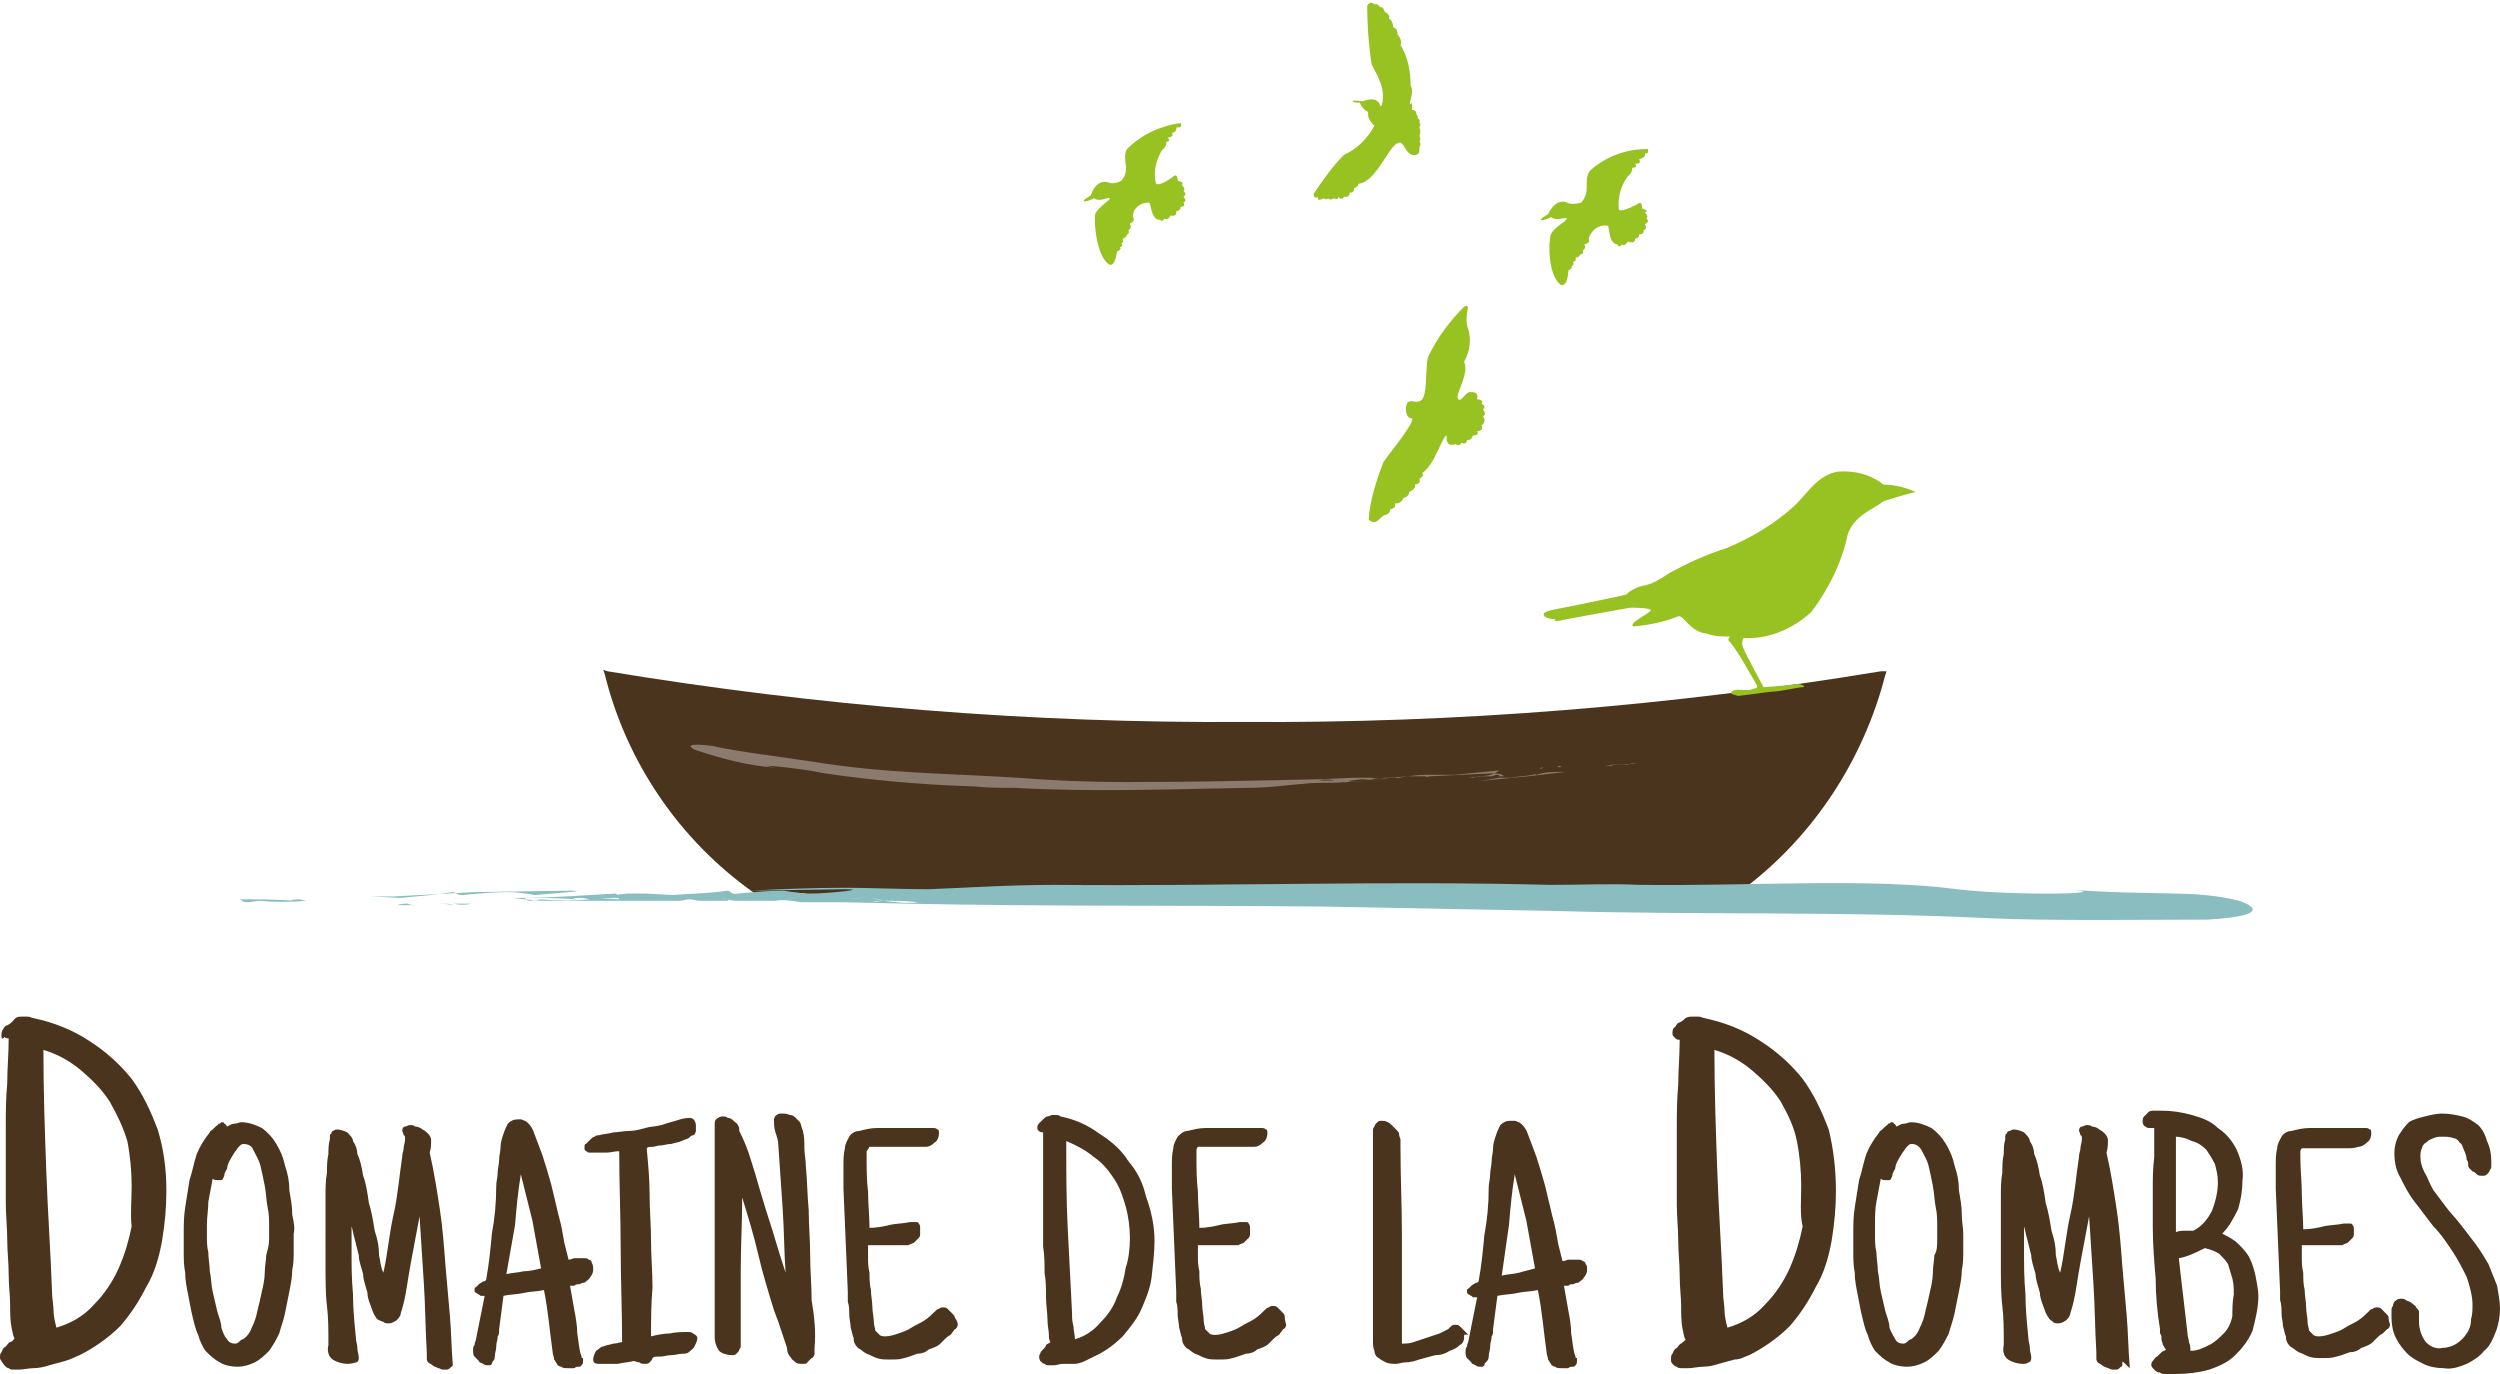
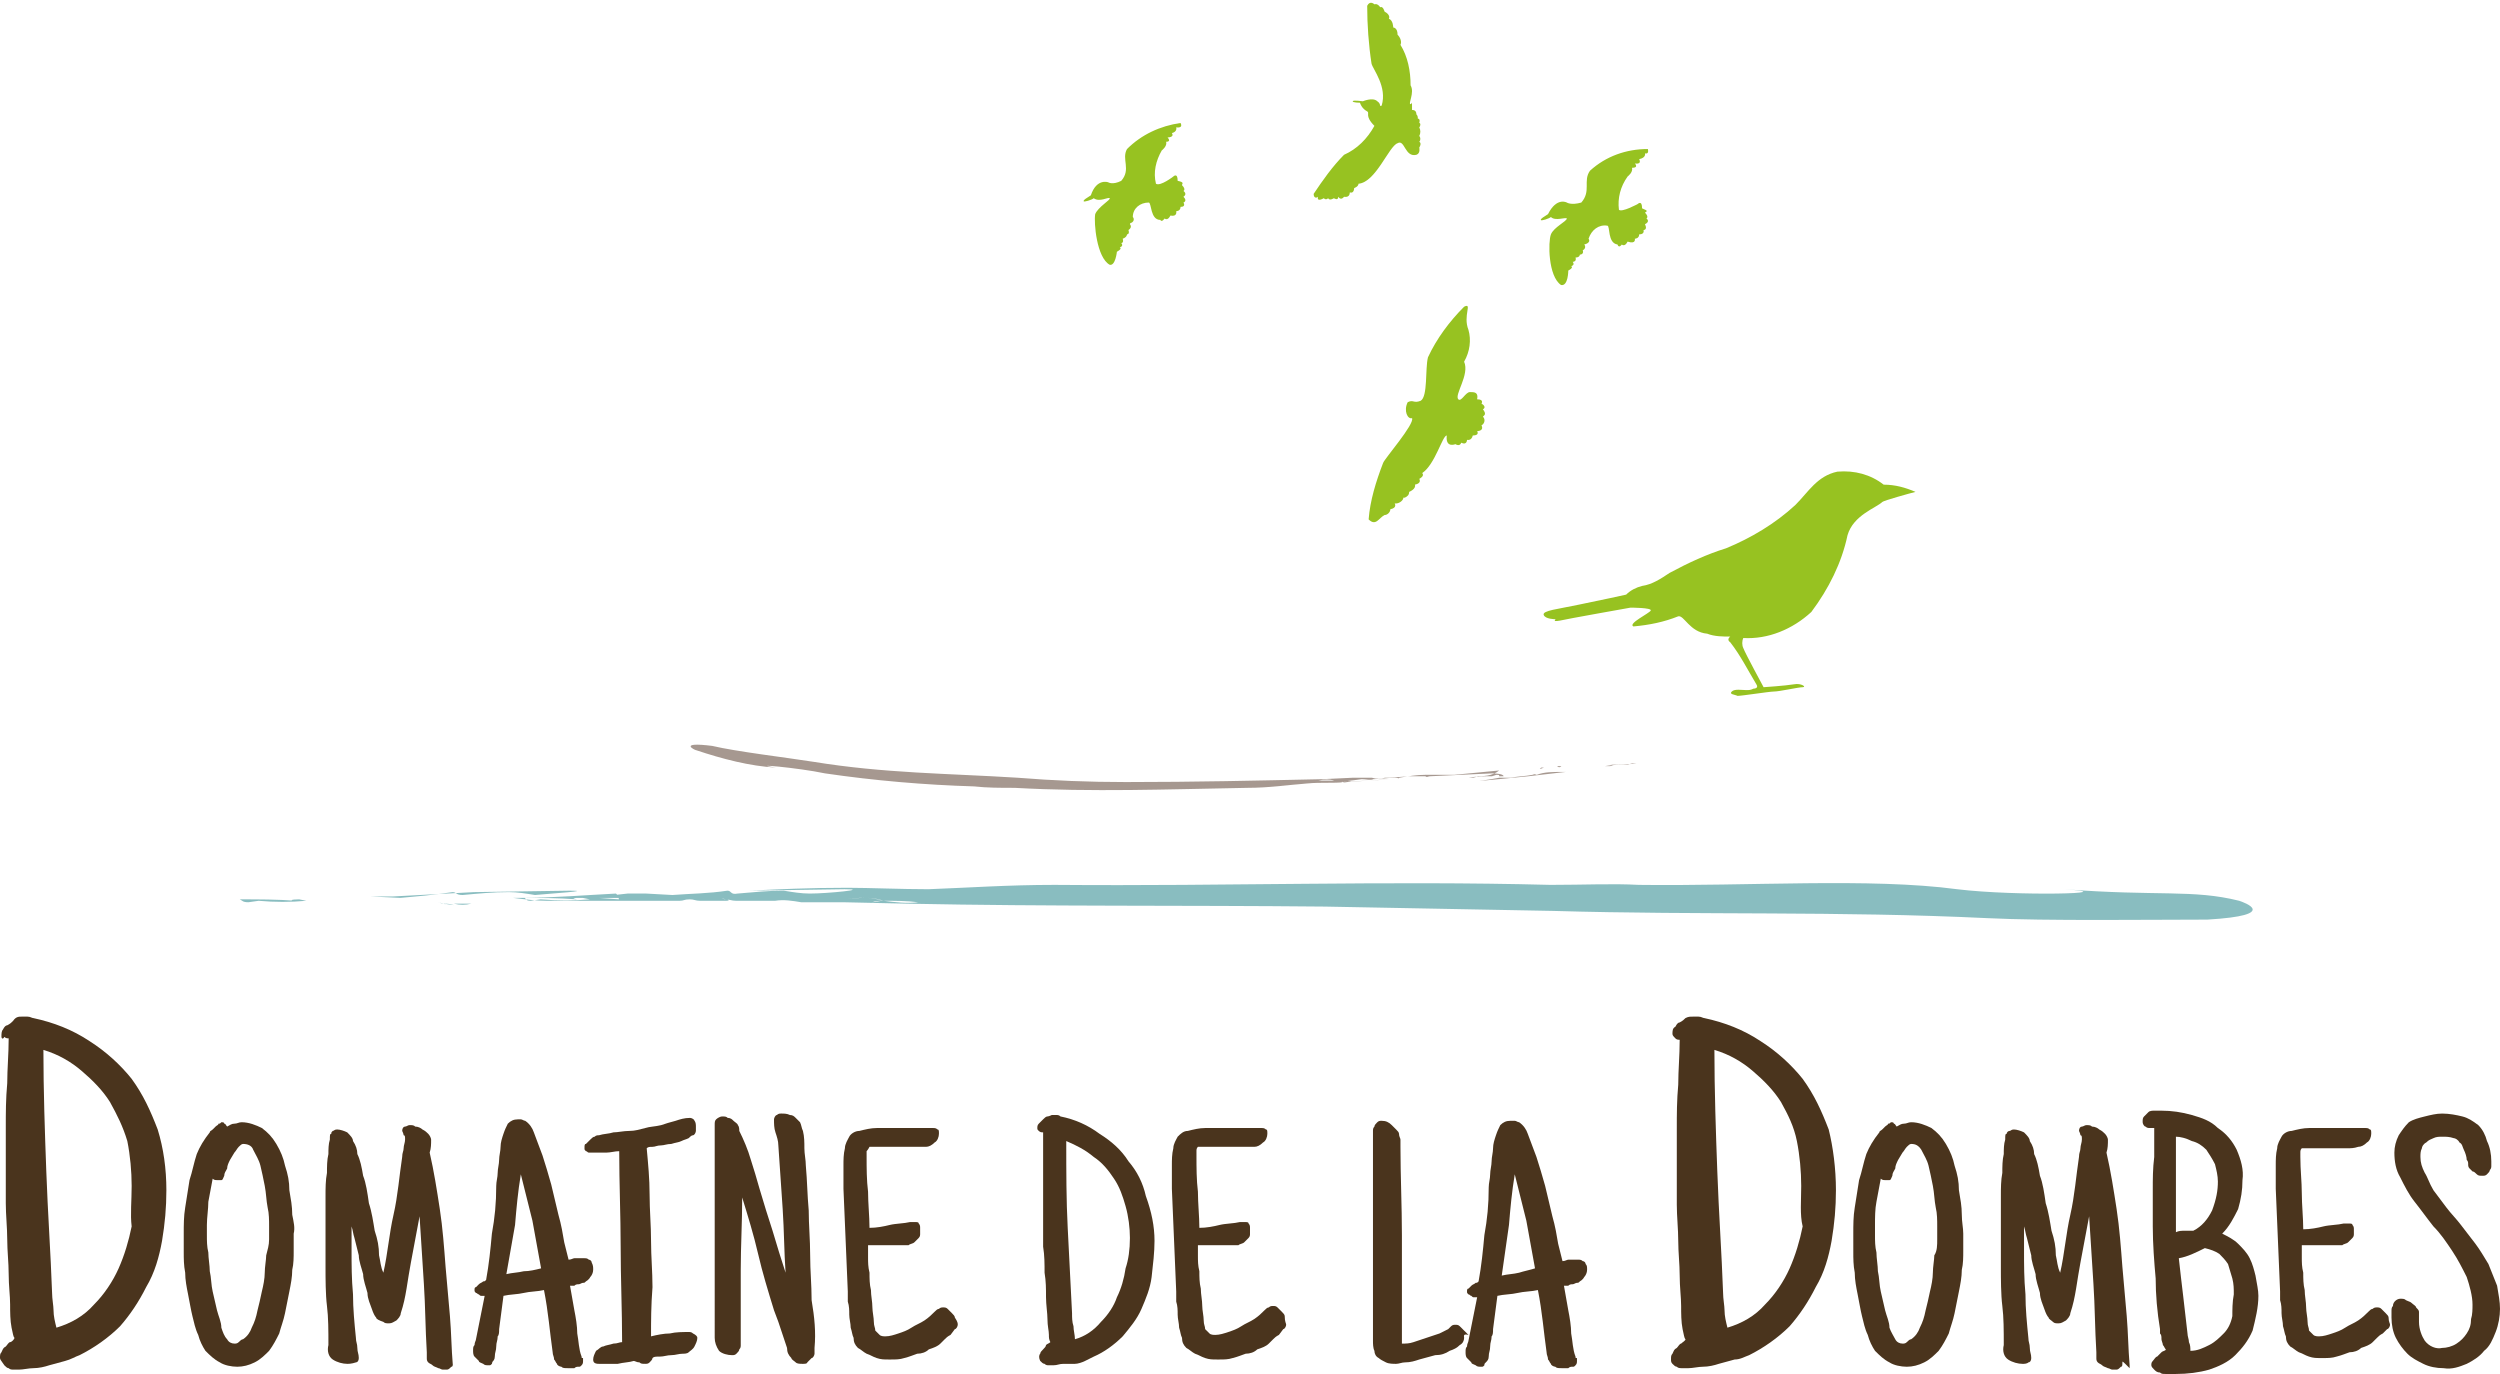
<svg xmlns="http://www.w3.org/2000/svg" version="1.1" id="Calque_1" x="0px" y="0px" width="172.8px" height="95px" viewBox="0 0 172.8 95" style="enable-background:new 0 0 172.8 95;" xml:space="preserve">
  <style type="text/css">
	.st0{fill:#4A341D;}
	.st1{fill:#89BDC0;}
	.st2{fill:#97C221;}
	.st3{opacity:0.85;}
	.st4{fill:#97867C;}
</style>
  <g id="logo-ddld_1_">
    <g id="Groupe_1_2_" transform="translate(0 40.269)">
      <path id="Tracé_1_2_" class="st0" d="M11.5,42c0,1.2-0.1,2.3-0.3,3.5c-0.2,1.1-0.5,2.2-1.1,3.2c-0.5,1-1.1,1.9-1.8,2.7    c-0.8,0.8-1.8,1.5-2.8,2c-0.3,0.1-0.6,0.3-1,0.4l-1.1,0.3c-0.3,0.1-0.7,0.2-1.1,0.2c-0.3,0-0.7,0.1-1,0.1H1c-0.2,0-0.3,0-0.4-0.1    c-0.1,0-0.2-0.1-0.3-0.2C0.1,53.8,0,53.7,0,53.6c0-0.2,0-0.3,0.1-0.4c0.1-0.2,0.1-0.3,0.3-0.4c0.1-0.1,0.2-0.3,0.3-0.3    s0.3-0.2,0.3-0.3c-0.1-0.1-0.1-0.3-0.2-0.7c-0.1-0.5-0.1-1.1-0.1-1.6c0-0.6-0.1-1.3-0.1-2.1c0-0.8-0.1-1.6-0.1-2.4    c0-0.8-0.1-1.7-0.1-2.5v-5.2c0-1.1,0-2,0.1-3.1c0-1,0.1-2,0.1-3.1c-0.1,0-0.2,0-0.3-0.1c-0.1,0.2-0.2,0.1-0.2,0    c0-0.2,0-0.4,0.1-0.5c0.1-0.2,0.2-0.3,0.3-0.3c0.2-0.1,0.3-0.2,0.4-0.3C1.1,30,1.3,30,1.5,30h0.4c0.2,0,0.3,0.1,0.4,0.1    c1.4,0.3,2.7,0.8,3.9,1.6c1.1,0.7,2.1,1.6,2.9,2.6c0.8,1.1,1.3,2.2,1.8,3.5C11.3,39.1,11.5,40.5,11.5,42z M9.1,41.7    c0-1-0.1-2.1-0.3-3.1c-0.3-1-0.7-1.8-1.2-2.7c-0.5-0.8-1.2-1.5-1.9-2.1c-0.8-0.7-1.7-1.2-2.7-1.5l0,0c0,2.8,0.1,5.7,0.2,8.4    c0.1,2.8,0.3,5.6,0.4,8.4c0,0.4,0.1,0.9,0.1,1.2c0,0.4,0.1,0.8,0.2,1.2c1-0.3,1.9-0.8,2.6-1.6c0.7-0.7,1.3-1.6,1.7-2.5    c0.4-0.9,0.7-1.9,0.9-2.9C9,43.7,9.1,42.7,9.1,41.7z" />
      <path id="Tracé_2_2_" class="st0" d="M20.3,45v1.2c0,0.4,0,0.9-0.1,1.3c0,0.5-0.1,1-0.2,1.5c-0.1,0.5-0.2,1-0.3,1.5    c-0.1,0.5-0.3,1-0.4,1.4c-0.2,0.4-0.4,0.8-0.7,1.2c-0.3,0.3-0.6,0.6-1,0.8c-0.4,0.2-0.8,0.3-1.2,0.3c-0.4,0-0.9-0.1-1.2-0.3    c-0.4-0.2-0.7-0.5-1-0.8c-0.2-0.3-0.4-0.7-0.5-1.1c-0.2-0.4-0.3-0.9-0.4-1.3c-0.1-0.4-0.2-1-0.3-1.5c-0.1-0.5-0.2-1-0.2-1.5    c-0.1-0.5-0.1-1-0.1-1.4V45c0-0.6,0-1.2,0.1-1.8l0.3-1.9c0.2-0.6,0.3-1.2,0.5-1.8c0.2-0.5,0.5-1,0.9-1.5c0-0.1,0.1-0.1,0.2-0.2    l0.2-0.2c0.1-0.1,0.2-0.1,0.2-0.2c0.1,0,0.1,0,0.2-0.1c0.1,0,0.2,0,0.2,0.1c0.1,0,0.1,0.1,0.2,0.2c0.2-0.1,0.3-0.2,0.5-0.2    c0.2,0,0.3-0.1,0.5-0.1c0.5,0,1,0.2,1.4,0.4c0.4,0.3,0.7,0.6,1,1.1c0.3,0.5,0.5,1,0.6,1.5c0.2,0.6,0.3,1.1,0.3,1.7    c0.1,0.6,0.2,1.1,0.2,1.7C20.3,44.2,20.4,44.6,20.3,45z M18.6,45.4v-0.9c0-0.4,0-0.9-0.1-1.3c-0.1-0.5-0.1-1-0.2-1.5    c-0.1-0.5-0.2-1-0.3-1.4c-0.1-0.4-0.3-0.7-0.5-1.1c-0.1-0.3-0.4-0.4-0.7-0.4c-0.1,0-0.2,0.1-0.3,0.2c-0.1,0.1-0.2,0.3-0.3,0.4    l-0.3,0.5c-0.1,0.2-0.2,0.4-0.2,0.6c-0.1,0.2-0.2,0.3-0.2,0.5c-0.1,0.2-0.1,0.3-0.2,0.3h-0.3c-0.1,0-0.2,0-0.3-0.1    c-0.1,0.5-0.2,1.1-0.3,1.6c0,0.5-0.1,1.1-0.1,1.6v0.7c0,0.4,0,0.8,0.1,1.2c0,0.4,0.1,0.9,0.1,1.3c0.1,0.4,0.1,1,0.2,1.4l0.3,1.3    c0.1,0.4,0.3,0.8,0.3,1.2c0.1,0.3,0.2,0.6,0.4,0.8c0.1,0.2,0.3,0.3,0.5,0.3c0.1,0,0.2,0,0.3-0.1c0.1-0.1,0.2-0.2,0.3-0.2    c0.3-0.2,0.5-0.5,0.6-0.8c0.2-0.4,0.3-0.7,0.4-1.2c0.1-0.4,0.2-0.8,0.3-1.3c0.1-0.4,0.2-0.9,0.2-1.3c0-0.4,0.1-0.9,0.1-1.2    C18.5,46.1,18.6,45.8,18.6,45.4z" />
      <path id="Tracé_3_2_" class="st0" d="M31.3,53.9c0,0.2,0,0.3-0.1,0.3c-0.1,0.1-0.2,0.2-0.3,0.2h-0.3c-0.1,0-0.2-0.1-0.3-0.1    c-0.2-0.1-0.3-0.1-0.4-0.2c-0.1-0.1-0.2-0.1-0.3-0.2c-0.1-0.1-0.1-0.2-0.1-0.3v-0.4c-0.1-1.6-0.1-3.2-0.2-4.7    c-0.1-1.6-0.2-3.1-0.3-4.7c-0.1,0.5-0.2,1.1-0.3,1.6c-0.1,0.5-0.2,1.1-0.3,1.6c-0.1,0.5-0.2,1.2-0.3,1.8c-0.1,0.6-0.2,1.1-0.4,1.7    c0,0.2-0.2,0.4-0.3,0.5c-0.2,0.1-0.3,0.2-0.5,0.2c-0.2,0-0.3,0-0.4-0.1C26.2,51,26,50.9,26,50.8c-0.1-0.1-0.2-0.3-0.3-0.6    c-0.1-0.3-0.3-0.7-0.3-1.1c-0.1-0.4-0.3-0.9-0.3-1.3c-0.1-0.4-0.3-0.9-0.3-1.3c-0.1-0.4-0.2-0.8-0.3-1.2c-0.1-0.3-0.1-0.5-0.2-0.8    v1.6c0,1.1,0,2,0.1,3.1c0,1,0.1,2,0.2,3c0,0.3,0.1,0.4,0.1,0.7c0,0.3,0.1,0.4,0.1,0.7c0,0.2-0.1,0.3-0.2,0.3    C24.3,54,24.1,54,24,54c-0.3,0-0.7-0.1-1-0.3c-0.3-0.2-0.4-0.6-0.3-1c0-1,0-1.9-0.1-2.7s-0.1-1.9-0.1-2.7v-4.9    c0-0.5,0-1.1,0.1-1.6c0-0.4,0-0.9,0.1-1.3c0-0.3,0-0.7,0.1-1c0-0.3,0-0.4,0.1-0.4c0-0.1,0-0.1,0.1-0.2c0.1,0,0.1-0.1,0.3-0.1    c0.2,0,0.5,0.1,0.7,0.2c0.2,0.2,0.4,0.4,0.4,0.6c0.2,0.3,0.3,0.6,0.3,0.9c0.2,0.4,0.3,0.9,0.4,1.5c0.2,0.5,0.3,1.2,0.4,1.9    c0.2,0.6,0.3,1.3,0.4,1.9c0.2,0.6,0.3,1.1,0.3,1.7c0.1,0.4,0.1,0.8,0.3,1.2c0.3-1.3,0.4-2.7,0.7-4s0.4-2.7,0.6-4    c0-0.3,0.1-0.4,0.1-0.6c0-0.2,0.1-0.4,0.1-0.6c0-0.2,0-0.3-0.1-0.3c0-0.1-0.1-0.3-0.1-0.3c0-0.2,0.1-0.3,0.2-0.3s0.2-0.1,0.3-0.1    c0.2,0,0.3,0,0.4,0.1c0.2,0,0.4,0.1,0.5,0.2c0.2,0.1,0.3,0.2,0.4,0.3c0.1,0.1,0.2,0.3,0.2,0.4c0,0.3,0,0.6-0.1,0.9    c0.3,1.3,0.5,2.6,0.7,3.9c0.2,1.3,0.3,2.7,0.4,4c0.1,1.2,0.2,2.3,0.3,3.4c0.1,1.2,0.1,2.2,0.2,3.4v0.2    C31.3,53.8,31.3,53.8,31.3,53.9z" />
      <path id="Tracé_4_2_" class="st0" d="M41,47.5c0,0.2-0.1,0.4-0.2,0.5c-0.1,0.2-0.3,0.3-0.3,0.3c-0.1,0.1-0.1,0.1-0.2,0.1    c-0.1,0-0.2,0.1-0.3,0.1c-0.1,0-0.2,0-0.3,0.1h-0.3l0.3,1.7c0.1,0.5,0.2,1.1,0.2,1.6c0.1,0.5,0.1,1.1,0.3,1.6c0,0.1,0,0.1,0.1,0.1    v0.2c0,0.1,0,0.2-0.1,0.3c-0.1,0.1-0.1,0.1-0.2,0.1c-0.1,0-0.2,0-0.3,0.1h-0.4c-0.3,0-0.4,0-0.5-0.1c-0.1,0-0.3-0.1-0.3-0.2    c-0.1-0.1-0.1-0.2-0.2-0.3c0-0.2-0.1-0.3-0.1-0.5c-0.2-1.4-0.3-2.8-0.6-4.3c-0.4,0.1-1,0.1-1.4,0.2c-0.4,0.1-1,0.1-1.4,0.2    l-0.3,2.3c0,0.2,0,0.4-0.1,0.5c0,0.3-0.1,0.4-0.1,0.7c0,0.3-0.1,0.4-0.1,0.7c0,0.2-0.1,0.3-0.2,0.4C34.1,53.9,34,53.9,34,54    c-0.1,0.1-0.1,0.1-0.2,0.1c-0.2,0-0.3,0-0.4-0.1c-0.2-0.1-0.3-0.1-0.3-0.2c-0.1-0.1-0.2-0.2-0.3-0.3c-0.1-0.1-0.1-0.3-0.1-0.4    c0-0.2,0-0.3,0.1-0.4c0-0.2,0.1-0.3,0.1-0.4c0.1-0.5,0.2-1,0.3-1.5s0.2-1,0.3-1.5h-0.2c-0.1,0-0.1,0-0.2-0.1    c-0.1,0-0.1-0.1-0.2-0.1c-0.1-0.1-0.1-0.1-0.1-0.2s0-0.2,0.1-0.2l0.2-0.2c0.1-0.1,0.2-0.1,0.3-0.2c0.1,0,0.1,0,0.2-0.1    c0.2-1.1,0.3-2.1,0.4-3.2c0.2-1.1,0.3-2.1,0.3-3.3c0-0.3,0.1-0.6,0.1-0.9s0.1-0.6,0.1-0.9s0.1-0.6,0.1-0.9c0-0.3,0.1-0.6,0.2-0.9    c0.1-0.3,0.2-0.5,0.3-0.7c0.2-0.2,0.4-0.3,0.7-0.3H36c0.1,0,0.2,0.1,0.3,0.1c0.3,0.2,0.5,0.5,0.6,0.8c0.2,0.5,0.4,1.1,0.6,1.6    c0.2,0.6,0.4,1.3,0.6,2l0.5,2.1c0.2,0.7,0.3,1.3,0.4,1.9c0.1,0.4,0.2,0.8,0.3,1.2c0.2,0,0.3-0.1,0.4-0.1h0.7c0.1,0,0.2,0,0.3,0.1    c0.1,0,0.2,0.1,0.2,0.2C41,47.2,41,47.3,41,47.5z M37.4,47.4c-0.2-1.1-0.4-2.2-0.6-3.3L36,40.9c-0.2,1.2-0.3,2.3-0.4,3.5L35,47.8    c0.4-0.1,0.8-0.1,1.2-0.2C36.6,47.6,37,47.5,37.4,47.4z" />
      <path id="Tracé_5_2_" class="st0" d="M48.2,52.2c0,0.2-0.1,0.4-0.2,0.6c-0.1,0.2-0.3,0.3-0.4,0.4c-0.1,0.1-0.3,0.1-0.4,0.1    c-0.3,0-0.5,0.1-0.8,0.1c-0.3,0-0.5,0.1-0.8,0.1c-0.3,0-0.4,0-0.5,0.1c0,0.1-0.1,0.2-0.2,0.3c-0.1,0.1-0.2,0.1-0.3,0.1    c-0.2,0-0.3,0-0.4-0.1c-0.2,0-0.3-0.1-0.4-0.1c-0.3,0.1-0.7,0.1-1.1,0.2C42.1,54,41.8,54,41.4,54c-0.3,0-0.4-0.1-0.4-0.3    c0-0.2,0.1-0.4,0.2-0.6c0.2-0.1,0.3-0.3,0.5-0.3c0.2-0.1,0.4-0.1,0.7-0.2c0.3,0,0.4-0.1,0.6-0.1c0-2.2-0.1-4.4-0.1-6.6    c0-2.1-0.1-4.4-0.1-6.6c-0.3,0-0.6,0.1-0.9,0.1h-1.2c-0.1,0-0.1-0.1-0.2-0.1c-0.1-0.1-0.1-0.1-0.1-0.2c0-0.2,0-0.3,0.1-0.3    l0.3-0.3c0.1-0.1,0.2-0.2,0.3-0.2c0.1-0.1,0.2-0.1,0.3-0.1c0.3-0.1,0.7-0.1,1-0.2c0.3,0,0.7-0.1,1.1-0.1c0.4,0,0.7-0.1,1.1-0.2    c0.3-0.1,0.7-0.1,1.1-0.2c0.3-0.1,0.6-0.2,1-0.3c0.3-0.1,0.6-0.2,1-0.2c0.1,0,0.3,0.1,0.3,0.2c0.1,0.1,0.1,0.3,0.1,0.4v0.3    c0,0.1-0.1,0.3-0.2,0.3s-0.2,0.1-0.3,0.2c-0.2,0.1-0.3,0.1-0.5,0.2s-0.4,0.1-0.7,0.2c-0.3,0-0.5,0.1-0.7,0.1    c-0.3,0-0.4,0.1-0.6,0.1c-0.2,0-0.3,0-0.4,0.1c0.1,1.1,0.2,2.1,0.2,3.2c0,1.1,0.1,2.1,0.1,3.2s0.1,2.1,0.1,3.2    C45,50,45,51,45,52.1c0.4-0.1,0.9-0.2,1.3-0.2c0.4-0.1,0.9-0.1,1.3-0.1c0.1,0,0.2,0,0.3,0.1C48.1,52,48.2,52.1,48.2,52.2z" />
      <path id="Tracé_6_2_" class="st0" d="M56.3,52.9v0.4c0,0.1-0.1,0.3-0.2,0.3l-0.3,0.3C55.8,54,55.6,54,55.5,54    c-0.2,0-0.4,0-0.5-0.1c-0.1-0.1-0.3-0.2-0.3-0.3c-0.2-0.2-0.3-0.4-0.3-0.7c-0.1-0.3-0.2-0.6-0.3-0.9c-0.1-0.3-0.2-0.6-0.3-0.9    l-0.3-0.8c-0.4-1.3-0.8-2.6-1.1-3.9c-0.3-1.3-0.7-2.6-1.1-3.9c0,1.7-0.1,3.4-0.1,5v5.2c0,0.1,0,0.2-0.1,0.3c0,0.1-0.1,0.2-0.2,0.3    c-0.1,0.1-0.2,0.1-0.3,0.1c-0.3,0-0.7-0.1-0.9-0.3c-0.2-0.3-0.3-0.6-0.3-0.9V37.5c0-0.2,0-0.3,0.1-0.4c0.1-0.1,0.3-0.2,0.4-0.2    c0.2,0,0.3,0,0.4,0.1c0.2,0,0.3,0.1,0.4,0.2c0.1,0.1,0.3,0.2,0.3,0.3c0.1,0.1,0.1,0.3,0.1,0.4c0.3,0.6,0.6,1.3,0.8,2    c0.2,0.6,0.4,1.3,0.6,2c0.3,1,0.6,2,0.9,2.9c0.3,1,0.6,2,0.9,2.9c-0.1-1.4-0.1-2.9-0.2-4.4c-0.1-1.4-0.2-2.9-0.3-4.4    c0-0.3-0.1-0.6-0.2-0.9c-0.1-0.3-0.1-0.6-0.1-0.9c0-0.1,0.1-0.3,0.2-0.3c0.1-0.1,0.2-0.1,0.3-0.1c0.2,0,0.4,0,0.6,0.1    c0.2,0,0.3,0.1,0.4,0.2c0.1,0.1,0.2,0.2,0.3,0.3c0.1,0.2,0.1,0.4,0.2,0.6c0.1,0.4,0.1,0.8,0.1,1.2c0,0.4,0.1,0.8,0.1,1.2    c0.1,1.1,0.1,2,0.2,3.1c0,1,0.1,2,0.1,3.1c0,1.1,0.1,2,0.1,3.1C56.3,50.8,56.4,51.8,56.3,52.9z" />
      <path id="Tracé_7_2_" class="st0" d="M66.2,51.3c0,0.1-0.1,0.3-0.2,0.3L65.7,52c-0.2,0.1-0.3,0.2-0.4,0.3    c-0.1,0.1-0.2,0.2-0.3,0.3c-0.2,0.2-0.5,0.3-0.8,0.4c-0.2,0.2-0.5,0.3-0.8,0.3c-0.3,0.1-0.5,0.2-0.9,0.3c-0.3,0.1-0.6,0.1-0.9,0.1    h-0.2c-0.3,0-0.5,0-0.8-0.1c-0.3-0.1-0.4-0.2-0.7-0.3c-0.2-0.1-0.4-0.3-0.6-0.4c-0.2-0.2-0.3-0.4-0.3-0.7    c-0.1-0.2-0.1-0.4-0.2-0.7c0-0.3-0.1-0.6-0.1-0.9c0-0.3,0-0.6-0.1-0.9V49c-0.1-2.4-0.2-4.7-0.3-7.1v-1.6c0-0.4,0-0.8,0.1-1.2    c0-0.3,0.2-0.6,0.3-0.8s0.4-0.4,0.7-0.4c0.4-0.1,0.8-0.2,1.2-0.2h3.9c0.1,0,0.2,0,0.3,0.1c0.1,0,0.1,0.1,0.1,0.3    c0,0.2-0.1,0.5-0.3,0.6c-0.2,0.2-0.4,0.3-0.6,0.3C63.8,39,63.5,39,63.2,39h-3.1c-0.1,0.2-0.2,0.3-0.2,0.3v0.3c0,0.9,0,1.7,0.1,2.5    c0,0.8,0.1,1.7,0.1,2.5c0.5,0,1-0.1,1.4-0.2c0.4-0.1,1-0.1,1.4-0.2h0.3c0.2,0,0.3,0,0.3,0.1c0.1,0.1,0.1,0.2,0.1,0.3V45    c0,0.1,0,0.2-0.1,0.3c-0.1,0.1-0.2,0.2-0.3,0.3c-0.1,0.1-0.3,0.1-0.4,0.2h-2.8v0.8c0,0.4,0,0.7,0.1,1.1c0,0.4,0,0.8,0.1,1.2    c0,0.4,0.1,0.8,0.1,1.2c0,0.3,0.1,0.7,0.1,1s0.1,0.4,0.1,0.6c0.1,0.1,0.2,0.2,0.3,0.3c0.1,0.1,0.3,0.1,0.4,0.1    c0.3,0,0.6-0.1,0.9-0.2c0.3-0.1,0.6-0.2,0.9-0.4c0.3-0.2,0.6-0.3,0.9-0.5c0.3-0.2,0.5-0.4,0.7-0.6c0.1-0.1,0.2-0.2,0.3-0.2    c0.1-0.1,0.2-0.1,0.3-0.1c0.1,0,0.2,0,0.3,0.1l0.3,0.3c0.1,0.1,0.2,0.2,0.2,0.3C66.2,51.1,66.2,51.2,66.2,51.3z" />
      <path id="Tracé_8_2_" class="st0" d="M79.8,45.5c0,0.8-0.1,1.6-0.2,2.5c-0.1,0.8-0.4,1.5-0.7,2.2c-0.3,0.7-0.8,1.3-1.3,1.9    c-0.6,0.6-1.3,1.1-2,1.4c-0.2,0.1-0.4,0.2-0.6,0.3c-0.2,0.1-0.5,0.2-0.7,0.2C74,54,73.8,54,73.5,54c-0.3,0-0.4,0.1-0.7,0.1h-0.3    c-0.1,0-0.2,0-0.3-0.1c-0.1,0-0.2-0.1-0.3-0.2c-0.1-0.2-0.1-0.4,0-0.5c0-0.1,0.1-0.2,0.2-0.3c0.1-0.1,0.2-0.2,0.2-0.3    c0.1-0.1,0.2-0.1,0.3-0.2c-0.1-0.2-0.1-0.3-0.1-0.5c0-0.3-0.1-0.6-0.1-1.1c0-0.4-0.1-1-0.1-1.5c0-0.6,0-1.1-0.1-1.7    c0-0.6,0-1.2-0.1-1.8v-7.9c-0.1,0-0.2,0-0.3-0.1c-0.1-0.1-0.1-0.1-0.1-0.2c0-0.1,0-0.2,0.1-0.3l0.3-0.3c0.1-0.1,0.2-0.2,0.3-0.2    c0.1,0,0.3-0.1,0.3-0.1h0.3c0.1,0,0.2,0,0.3,0.1c1,0.2,1.9,0.6,2.7,1.2c0.8,0.5,1.5,1.1,2,1.9c0.6,0.7,1,1.5,1.2,2.4    C79.6,43.5,79.8,44.5,79.8,45.5z M78.1,45.3c0-0.7-0.1-1.5-0.3-2.2c-0.2-0.7-0.4-1.3-0.8-1.9s-0.8-1.1-1.4-1.5    c-0.6-0.5-1.2-0.8-1.9-1.1v0.1c0,2,0,4,0.1,5.9c0.1,2,0.2,3.9,0.3,5.9c0,0.3,0,0.6,0.1,0.9c0,0.3,0.1,0.6,0.1,0.9    c0.7-0.2,1.3-0.6,1.8-1.2c0.5-0.5,0.9-1.1,1.1-1.7c0.3-0.6,0.5-1.3,0.6-2C78,46.8,78.1,46.1,78.1,45.3L78.1,45.3z" />
      <path id="Tracé_9_2_" class="st0" d="M88.9,51.3c0,0.1-0.1,0.3-0.2,0.3L88.4,52c-0.2,0.1-0.3,0.2-0.4,0.3    c-0.1,0.1-0.2,0.2-0.3,0.3c-0.2,0.2-0.5,0.3-0.8,0.4c-0.2,0.2-0.5,0.3-0.8,0.3c-0.3,0.1-0.5,0.2-0.9,0.3c-0.3,0.1-0.6,0.1-0.9,0.1    h-0.2c-0.3,0-0.5,0-0.8-0.1c-0.3-0.1-0.4-0.2-0.7-0.3c-0.2-0.1-0.4-0.3-0.6-0.4c-0.2-0.2-0.3-0.4-0.3-0.7    c-0.1-0.2-0.1-0.4-0.2-0.7c0-0.3-0.1-0.6-0.1-0.9c0-0.3,0-0.6-0.1-0.9V49c-0.1-2.4-0.2-4.7-0.3-7.1v-1.6c0-0.4,0-0.8,0.1-1.2    c0-0.3,0.2-0.6,0.3-0.8c0.2-0.2,0.4-0.4,0.7-0.4c0.4-0.1,0.8-0.2,1.2-0.2h3.9c0.1,0,0.2,0,0.3,0.1c0.1,0,0.1,0.1,0.1,0.3    c0,0.2-0.1,0.5-0.3,0.6c-0.2,0.2-0.4,0.3-0.6,0.3C86.5,39,86.2,39,85.9,39h-3.1c-0.1,0.1-0.1,0.2-0.1,0.3v0.3c0,0.8,0,1.7,0.1,2.5    c0,0.8,0.1,1.7,0.1,2.5c0.5,0,1-0.1,1.4-0.2c0.4-0.1,1-0.1,1.4-0.2h0.3c0.2,0,0.3,0,0.3,0.1c0.1,0.1,0.1,0.2,0.1,0.3V45    c0,0.1,0,0.2-0.1,0.3c-0.1,0.1-0.2,0.2-0.3,0.3c-0.1,0.1-0.3,0.1-0.4,0.2h-2.8v0.7c0,0.4,0,0.7,0.1,1.1c0,0.4,0,0.8,0.1,1.2    c0,0.4,0.1,0.8,0.1,1.2c0,0.3,0.1,0.7,0.1,1s0.1,0.4,0.1,0.6c0.1,0.1,0.2,0.2,0.3,0.3c0.1,0.1,0.3,0.1,0.4,0.1    c0.3,0,0.6-0.1,0.9-0.2c0.3-0.1,0.6-0.2,0.9-0.4c0.3-0.2,0.6-0.3,0.9-0.5c0.3-0.2,0.5-0.4,0.7-0.6c0.1-0.1,0.2-0.2,0.3-0.2    c0.1-0.1,0.2-0.1,0.3-0.1c0.1,0,0.2,0,0.3,0.1l0.3,0.3c0.1,0.1,0.2,0.2,0.2,0.3C88.8,51.1,88.9,51.2,88.9,51.3z" />
      <path id="Tracé_10_2_" class="st0" d="M101.2,52.2c0,0.2-0.1,0.4-0.3,0.5c-0.2,0.2-0.4,0.3-0.7,0.4c-0.3,0.2-0.6,0.3-1,0.3    l-1.1,0.3c-0.3,0.1-0.6,0.2-1,0.2c-0.2,0-0.4,0.1-0.6,0.1c-0.2,0-0.5,0-0.7-0.1c-0.2-0.1-0.4-0.2-0.5-0.3    c-0.2-0.1-0.3-0.3-0.3-0.5c-0.1-0.2-0.1-0.5-0.1-0.7V37.9c0-0.1,0-0.2,0.1-0.3c0-0.1,0.1-0.2,0.2-0.3c0.1-0.1,0.2-0.1,0.3-0.1    c0.3,0,0.5,0.1,0.7,0.3l0.3,0.3c0.1,0.1,0.2,0.2,0.2,0.3c0,0.2,0.1,0.3,0.1,0.4V39c0,2,0.1,4.1,0.1,6.1v7.5c0.3,0,0.5,0,0.8-0.1    c0.3-0.1,0.6-0.2,0.9-0.3c0.3-0.1,0.6-0.2,0.9-0.3c0.2-0.1,0.4-0.2,0.6-0.3l0.2-0.2c0.1-0.1,0.2-0.1,0.3-0.1c0.1,0,0.2,0,0.3,0.1    l0.3,0.3c0.1,0.1,0.2,0.2,0.3,0.3C101.1,51.9,101.2,52.1,101.2,52.2z" />
      <path id="Tracé_11_2_" class="st0" d="M109.7,47.5c0,0.2-0.1,0.4-0.2,0.5c-0.1,0.2-0.3,0.3-0.3,0.3c-0.1,0.1-0.1,0.1-0.2,0.1    c-0.1,0-0.2,0.1-0.3,0.1c-0.1,0-0.2,0-0.3,0.1h-0.3l0.3,1.7c0.1,0.5,0.2,1.1,0.2,1.6c0.1,0.5,0.1,1.1,0.3,1.6c0,0.1,0,0.1,0.1,0.1    v0.2c0,0.1,0,0.2-0.1,0.3c-0.1,0.1-0.1,0.1-0.2,0.1c-0.1,0-0.2,0-0.3,0.1h-0.4c-0.3,0-0.4,0-0.5-0.1c-0.1,0-0.3-0.1-0.3-0.2    c-0.1-0.1-0.1-0.2-0.2-0.3c0-0.2-0.1-0.3-0.1-0.5c-0.2-1.4-0.3-2.8-0.6-4.3c-0.4,0.1-1,0.1-1.4,0.2c-0.4,0.1-1,0.1-1.4,0.2    l-0.3,2.3c0,0.2,0,0.4-0.1,0.5c0,0.3-0.1,0.4-0.1,0.7c0,0.3-0.1,0.4-0.1,0.7c0,0.2-0.1,0.3-0.2,0.4c-0.1,0.1-0.1,0.1-0.1,0.2    c-0.1,0.1-0.1,0.1-0.2,0.1c-0.2,0-0.3,0-0.4-0.1c-0.2-0.1-0.3-0.1-0.3-0.2c-0.1-0.1-0.2-0.2-0.3-0.3c-0.1-0.1-0.1-0.3-0.1-0.4    c0-0.2,0-0.3,0.1-0.4c0-0.2,0.1-0.3,0.1-0.4c0.1-0.5,0.2-1,0.3-1.5s0.2-1,0.3-1.5h-0.2c-0.1,0-0.1,0-0.2-0.1    c-0.1,0-0.1-0.1-0.2-0.1c-0.1-0.1-0.1-0.1-0.1-0.2s0-0.2,0.1-0.2l0.2-0.2c0.1-0.1,0.2-0.1,0.3-0.2c0.1,0,0.1,0,0.2-0.1    c0.2-1.1,0.3-2.1,0.4-3.2c0.2-1.1,0.3-2.1,0.3-3.3c0-0.3,0.1-0.6,0.1-0.9s0.1-0.6,0.1-0.9s0.1-0.6,0.1-0.9c0-0.3,0.1-0.6,0.2-0.9    c0.1-0.3,0.2-0.5,0.3-0.7c0.2-0.2,0.4-0.3,0.7-0.3h0.3c0.1,0,0.2,0.1,0.3,0.1c0.3,0.2,0.5,0.5,0.6,0.8c0.2,0.5,0.4,1.1,0.6,1.6    c0.2,0.6,0.4,1.3,0.6,2l0.5,2.1c0.2,0.7,0.3,1.3,0.4,1.9c0.1,0.4,0.2,0.8,0.3,1.2c0.2,0,0.3-0.1,0.4-0.1h0.7c0.1,0,0.2,0,0.3,0.1    c0.1,0,0.2,0.1,0.2,0.2C109.7,47.2,109.7,47.3,109.7,47.5z M106.1,47.4c-0.2-1.1-0.4-2.2-0.6-3.3l-0.8-3.2    c-0.2,1.2-0.3,2.3-0.4,3.5l-0.5,3.5c0.4-0.1,0.8-0.1,1.2-0.2C105.3,47.6,105.8,47.5,106.1,47.4z" />
      <path id="Tracé_12_2_" class="st0" d="M126.9,42c0,1.2-0.1,2.3-0.3,3.5c-0.2,1.1-0.5,2.2-1.1,3.2c-0.5,1-1.1,1.9-1.8,2.7    c-0.8,0.8-1.8,1.5-2.8,2c-0.3,0.1-0.6,0.3-1,0.3l-1.1,0.3c-0.3,0.1-0.7,0.2-1.1,0.2c-0.3,0-0.7,0.1-1,0.1h-0.4    c-0.2,0-0.3,0-0.4-0.1c-0.1,0-0.2-0.1-0.3-0.2c-0.1-0.1-0.1-0.2-0.1-0.3c0-0.2,0-0.3,0.1-0.4c0.1-0.2,0.1-0.3,0.3-0.4    c0.1-0.1,0.2-0.3,0.3-0.3c0.1-0.1,0.3-0.2,0.3-0.3c-0.1-0.1-0.1-0.3-0.2-0.7c-0.1-0.5-0.1-1.1-0.1-1.6c0-0.6-0.1-1.3-0.1-2.1    s-0.1-1.6-0.1-2.4c0-0.8-0.1-1.7-0.1-2.5v-5.2c0-1.1,0-2,0.1-3.1c0-1,0.1-2,0.1-3.1c-0.1,0-0.2,0-0.3-0.1    c-0.1-0.1-0.2-0.2-0.2-0.3c0-0.2,0-0.4,0.2-0.5c0.1-0.2,0.2-0.3,0.3-0.3c0.2-0.1,0.3-0.2,0.4-0.3c0.2-0.1,0.3-0.1,0.5-0.1h0.4    c0.2,0,0.3,0.1,0.4,0.1c1.4,0.3,2.7,0.8,3.9,1.6c1.1,0.7,2.1,1.6,2.9,2.6c0.8,1.1,1.3,2.2,1.8,3.5C126.7,39,126.9,40.5,126.9,42z     M124.5,41.7c0-1-0.1-2.1-0.3-3.1c-0.2-1-0.6-1.8-1.1-2.7c-0.5-0.8-1.2-1.5-1.9-2.1c-0.8-0.7-1.7-1.2-2.7-1.5l0,0    c0,2.8,0.1,5.7,0.2,8.4c0.1,2.8,0.3,5.6,0.4,8.4c0,0.4,0.1,0.9,0.1,1.2c0,0.4,0.1,0.8,0.2,1.2c1-0.3,1.9-0.8,2.6-1.6    c0.7-0.7,1.3-1.6,1.7-2.5c0.4-0.9,0.7-1.9,0.9-2.9C124.4,43.7,124.5,42.7,124.5,41.7z" />
      <path id="Tracé_13_2_" class="st0" d="M135.7,45v1.2c0,0.4,0,0.9-0.1,1.3c0,0.5-0.1,1-0.2,1.5c-0.1,0.5-0.2,1-0.3,1.5    c-0.1,0.5-0.3,1-0.4,1.4c-0.2,0.4-0.4,0.8-0.7,1.2c-0.3,0.3-0.6,0.6-1,0.8c-0.4,0.2-0.8,0.3-1.2,0.3c-0.4,0-0.9-0.1-1.2-0.3    c-0.4-0.2-0.7-0.5-1-0.8c-0.2-0.3-0.4-0.7-0.5-1.1c-0.2-0.4-0.3-0.9-0.4-1.3c-0.1-0.4-0.2-1-0.3-1.5c-0.1-0.5-0.2-1-0.2-1.5    c-0.1-0.5-0.1-1-0.1-1.4V45c0-0.6,0-1.2,0.1-1.8l0.3-1.9c0.2-0.6,0.3-1.2,0.5-1.8c0.2-0.5,0.5-1,0.9-1.5c0-0.1,0.1-0.1,0.2-0.2    l0.2-0.2c0.1-0.1,0.2-0.1,0.2-0.2c0.1,0,0.1,0,0.2-0.1c0.1,0,0.2,0,0.2,0.1c0.1,0,0.1,0.1,0.2,0.2c0.2-0.1,0.3-0.2,0.5-0.2    c0.2,0,0.3-0.1,0.5-0.1c0.5,0,1,0.2,1.4,0.4c0.4,0.3,0.7,0.6,1,1.1c0.3,0.5,0.5,1,0.6,1.5c0.2,0.6,0.3,1.1,0.3,1.7    c0.1,0.6,0.2,1.1,0.2,1.7C135.6,44.2,135.7,44.6,135.7,45z M133.9,45.4v-0.9c0-0.4,0-0.9-0.1-1.3c-0.1-0.5-0.1-1-0.2-1.5    c-0.1-0.5-0.2-1-0.3-1.4c-0.1-0.4-0.3-0.7-0.5-1.1c-0.2-0.3-0.4-0.4-0.7-0.4c-0.1,0-0.2,0.1-0.3,0.2c-0.1,0.1-0.2,0.3-0.3,0.4    l-0.3,0.5c-0.1,0.2-0.2,0.4-0.2,0.6c-0.1,0.2-0.2,0.3-0.2,0.5c-0.1,0.2-0.1,0.3-0.2,0.3h-0.3c-0.1,0-0.2,0-0.3-0.1    c-0.1,0.5-0.2,1.1-0.3,1.6c-0.1,0.5-0.1,1.1-0.1,1.6v0.7c0,0.4,0,0.8,0.1,1.2c0,0.4,0.1,0.9,0.1,1.3c0.1,0.4,0.1,1,0.2,1.4    l0.3,1.3c0.1,0.4,0.3,0.8,0.3,1.2c0.1,0.3,0.3,0.6,0.4,0.8c0.1,0.2,0.3,0.3,0.5,0.3c0.1,0,0.2,0,0.3-0.1c0.1-0.1,0.2-0.2,0.3-0.2    c0.3-0.2,0.5-0.5,0.6-0.8c0.2-0.4,0.3-0.7,0.4-1.2c0.1-0.4,0.2-0.8,0.3-1.3c0.1-0.4,0.2-0.9,0.2-1.3c0-0.4,0.1-0.9,0.1-1.2    C133.9,46.2,133.9,45.8,133.9,45.4z" />
      <path id="Tracé_14_2_" class="st0" d="M146.7,53.9c0,0.2,0,0.3-0.1,0.3c-0.1,0.1-0.2,0.2-0.3,0.2H146c-0.1,0-0.2-0.1-0.3-0.1    c-0.2-0.1-0.3-0.1-0.4-0.2c-0.1-0.1-0.2-0.1-0.3-0.2c-0.1-0.1-0.1-0.2-0.1-0.3v-0.4c-0.1-1.6-0.1-3.2-0.2-4.7    c-0.1-1.6-0.2-3.1-0.3-4.7c-0.1,0.5-0.2,1.1-0.3,1.6c-0.1,0.5-0.2,1.1-0.3,1.6c-0.1,0.5-0.2,1.2-0.3,1.8c-0.1,0.6-0.2,1.1-0.4,1.7    c0,0.2-0.2,0.4-0.3,0.5c-0.2,0.1-0.3,0.2-0.5,0.2c-0.2,0-0.3,0-0.4-0.1c-0.1-0.1-0.3-0.2-0.3-0.3c-0.1-0.1-0.2-0.3-0.3-0.6    c-0.1-0.3-0.3-0.7-0.3-1.1c-0.1-0.4-0.3-0.9-0.3-1.3c-0.1-0.4-0.3-0.9-0.3-1.3c-0.1-0.4-0.2-0.8-0.3-1.2c-0.1-0.3-0.1-0.5-0.2-0.8    v1.6c0,1.1,0,2,0.1,3.1c0,1,0.1,2,0.2,3c0,0.3,0.1,0.4,0.1,0.7c0,0.3,0.1,0.4,0.1,0.7c0,0.2-0.1,0.3-0.2,0.3    c-0.1,0.1-0.3,0.1-0.4,0.1c-0.3,0-0.7-0.1-1-0.3c-0.3-0.2-0.4-0.6-0.3-1c0-1,0-1.9-0.1-2.7s-0.1-1.9-0.1-2.7v-4.9    c0-0.5,0-1.1,0.1-1.6c0-0.4,0-0.9,0.1-1.3c0-0.3,0-0.7,0.1-1c0-0.3,0-0.4,0.1-0.4c0-0.1,0.1-0.2,0.2-0.2c0.1,0,0.1-0.1,0.3-0.1    c0.2,0,0.5,0.1,0.7,0.2c0.2,0.2,0.4,0.4,0.4,0.6c0.2,0.3,0.3,0.6,0.3,0.9c0.2,0.4,0.3,0.9,0.4,1.5c0.2,0.5,0.3,1.2,0.4,1.9    c0.2,0.6,0.3,1.3,0.4,1.9c0.2,0.6,0.3,1.1,0.3,1.7c0.1,0.4,0.1,0.8,0.3,1.2c0.3-1.3,0.4-2.7,0.7-4c0.3-1.3,0.4-2.7,0.6-4    c0-0.3,0.1-0.4,0.1-0.6c0-0.2,0.1-0.4,0.1-0.6c0-0.2,0-0.3-0.1-0.3c0-0.1-0.1-0.3-0.1-0.3c0-0.2,0.1-0.3,0.2-0.3    c0.1,0,0.2-0.1,0.3-0.1c0.2,0,0.3,0,0.4,0.1c0.2,0,0.4,0.1,0.5,0.2c0.2,0.1,0.3,0.2,0.4,0.3c0.1,0.1,0.2,0.3,0.2,0.4    c0,0.3,0,0.6-0.1,0.9c0.3,1.3,0.5,2.6,0.7,3.9c0.2,1.3,0.3,2.7,0.4,4c0.1,1.2,0.2,2.3,0.3,3.4c0.1,1.2,0.1,2.2,0.2,3.4v0.2    C146.7,53.8,146.7,53.8,146.7,53.9z" />
      <path id="Tracé_15_2_" class="st0" d="M156.1,49.3c0,0.8-0.2,1.6-0.4,2.4c-0.3,0.7-0.7,1.2-1.2,1.7c-0.5,0.5-1.2,0.8-1.8,1    c-0.7,0.2-1.5,0.3-2.3,0.3h-0.7c-0.2,0-0.3,0-0.4-0.1c-0.2,0-0.3-0.1-0.4-0.2c-0.1-0.1-0.2-0.2-0.2-0.3c0-0.1,0-0.2,0.1-0.3    c0.1-0.1,0.2-0.3,0.3-0.3c0.1-0.1,0.2-0.2,0.3-0.3c0.1-0.1,0.3-0.1,0.3-0.2c-0.1-0.1-0.1-0.2-0.2-0.3c0-0.1-0.1-0.3-0.1-0.4    c0-0.2,0-0.3-0.1-0.4v-0.3c-0.2-1.2-0.3-2.4-0.3-3.5c-0.1-1.1-0.2-2.4-0.2-3.6V42c0-0.8,0-1.5,0.1-2.3v-2h-0.3    c-0.1,0-0.2,0-0.3-0.1c-0.1,0-0.2-0.2-0.2-0.3c0-0.2,0-0.3,0.1-0.4c0.1-0.1,0.2-0.2,0.3-0.3c0.1-0.1,0.3-0.1,0.4-0.1h0.5    c0.7,0,1.4,0.1,2.1,0.3c0.7,0.2,1.3,0.4,1.8,0.9c0.6,0.4,1,0.9,1.3,1.5c0.3,0.7,0.5,1.4,0.4,2.1c0,0.7-0.1,1.3-0.3,2    c-0.3,0.6-0.6,1.2-1.1,1.7c0.4,0.2,0.8,0.4,1.1,0.7c0.3,0.3,0.6,0.6,0.8,1c0.2,0.4,0.3,0.8,0.4,1.2    C156,48.5,156.1,48.9,156.1,49.3z M153.3,41.4c0-0.4-0.1-0.8-0.2-1.2c-0.2-0.4-0.4-0.7-0.6-1c-0.3-0.3-0.6-0.5-1-0.6    c-0.4-0.2-0.8-0.3-1.1-0.3v6.6c0.2-0.1,0.4-0.1,0.6-0.1h0.6c0.6-0.3,1-0.8,1.3-1.4C153.2,42.6,153.3,42,153.3,41.4z M154.4,49.2    c0-0.4,0-0.7-0.1-1.1c-0.1-0.3-0.2-0.7-0.3-1c-0.2-0.3-0.4-0.5-0.6-0.7c-0.3-0.2-0.6-0.3-1-0.4c-0.6,0.3-1.2,0.6-1.8,0.7    c0.1,0.9,0.2,1.8,0.3,2.6c0.1,0.9,0.2,1.7,0.3,2.6c0,0.2,0.1,0.4,0.1,0.6c0.1,0.2,0.1,0.4,0.1,0.6c0.5,0,0.9-0.2,1.3-0.4    c0.4-0.2,0.7-0.5,1-0.8c0.3-0.3,0.5-0.7,0.6-1.2C154.3,50.3,154.3,49.7,154.4,49.2z" />
      <path id="Tracé_16_2_" class="st0" d="M165.2,51.3c0,0.1-0.1,0.3-0.2,0.3l-0.3,0.3c-0.2,0.1-0.3,0.2-0.4,0.3    c-0.1,0.1-0.2,0.2-0.3,0.3c-0.2,0.2-0.5,0.3-0.8,0.4c-0.2,0.2-0.5,0.3-0.8,0.3c-0.3,0.1-0.5,0.2-0.9,0.3c-0.3,0.1-0.6,0.1-0.9,0.1    h-0.2c-0.3,0-0.5,0-0.8-0.1c-0.3-0.1-0.4-0.2-0.7-0.3c-0.2-0.1-0.4-0.3-0.6-0.4c-0.2-0.2-0.3-0.4-0.3-0.7    c-0.1-0.2-0.1-0.4-0.2-0.7c0-0.3-0.1-0.6-0.1-0.9c0-0.3,0-0.6-0.1-0.9V49c-0.1-2.4-0.2-4.7-0.3-7.1v-1.6c0-0.4,0-0.8,0.1-1.2    c0-0.3,0.2-0.6,0.3-0.8s0.4-0.4,0.7-0.4c0.4-0.1,0.8-0.2,1.2-0.2h3.9c0.1,0,0.2,0,0.3,0.1c0.1,0,0.1,0.1,0.1,0.3    c0,0.2-0.1,0.5-0.3,0.6c-0.2,0.2-0.4,0.3-0.6,0.3c-0.3,0.1-0.5,0.1-0.8,0.1h-3.1c-0.1,0.1-0.1,0.2-0.1,0.3v0.3    c0,0.9,0.1,1.7,0.1,2.5c0,0.8,0.1,1.7,0.1,2.5c0.5,0,1-0.1,1.4-0.2c0.4-0.1,1-0.1,1.4-0.2h0.3c0.2,0,0.3,0,0.3,0.1    c0.1,0.1,0.1,0.2,0.1,0.3V45c0,0.1,0,0.2-0.1,0.3c-0.1,0.1-0.2,0.2-0.3,0.3c-0.1,0.1-0.3,0.1-0.4,0.2h-2.8v0.8    c0,0.4,0,0.7,0.1,1.1c0,0.4,0,0.8,0.1,1.2c0,0.4,0.1,0.8,0.1,1.2c0,0.3,0.1,0.7,0.1,1s0.1,0.4,0.1,0.6c0.1,0.1,0.2,0.2,0.3,0.3    c0.1,0.1,0.3,0.1,0.4,0.1c0.3,0,0.6-0.1,0.9-0.2c0.3-0.1,0.6-0.2,0.9-0.4c0.3-0.2,0.6-0.3,0.9-0.5c0.3-0.2,0.5-0.4,0.7-0.6    c0.1-0.1,0.2-0.2,0.3-0.2c0.1-0.1,0.2-0.1,0.3-0.1c0.1,0,0.2,0,0.3,0.1l0.3,0.3c0.1,0.1,0.2,0.2,0.2,0.3    C165.1,51.1,165.2,51.2,165.2,51.3z" />
      <path id="Tracé_17_2_" class="st0" d="M172.8,50.2c0,0.5-0.1,1.1-0.3,1.6c-0.2,0.5-0.4,1-0.8,1.3c-0.3,0.4-0.8,0.7-1.2,0.9    c-0.5,0.2-1,0.4-1.6,0.3c-0.5,0-1-0.1-1.4-0.3c-0.4-0.2-0.8-0.4-1.1-0.7c-0.3-0.3-0.6-0.7-0.8-1.1c-0.2-0.4-0.3-0.9-0.3-1.4v-0.4    c0-0.2,0-0.3,0.1-0.4c0-0.3,0.3-0.5,0.5-0.5c0.2,0,0.3,0,0.4,0.1c0.2,0.1,0.3,0.1,0.4,0.2c0.1,0.1,0.3,0.2,0.3,0.3    c0.1,0.1,0.2,0.2,0.2,0.3v0.7c0,0.5,0.2,1,0.4,1.3c0.3,0.4,0.8,0.6,1.2,0.5c0.3,0,0.7-0.1,1-0.3c0.3-0.2,0.5-0.4,0.7-0.7    c0.2-0.3,0.3-0.6,0.3-1c0.1-0.3,0.1-0.7,0.1-1c0-0.6-0.2-1.3-0.4-1.9c-0.3-0.6-0.6-1.2-1-1.8c-0.4-0.6-0.8-1.2-1.3-1.7    c-0.4-0.5-0.9-1.2-1.3-1.7c-0.4-0.5-0.7-1.1-1-1.7c-0.3-0.5-0.4-1.1-0.4-1.7c0-0.4,0.1-0.8,0.3-1.2c0.2-0.3,0.4-0.6,0.7-0.9    c0.3-0.2,0.7-0.3,1.1-0.4c0.4-0.1,0.8-0.2,1.2-0.2c0.5,0,1,0.1,1.4,0.2c0.4,0.1,0.7,0.3,1.1,0.6c0.3,0.3,0.5,0.7,0.6,1.1    c0.2,0.4,0.3,0.9,0.3,1.4v0.3c0,0.1,0,0.2-0.1,0.3c0,0.1-0.1,0.2-0.2,0.3c-0.1,0.1-0.2,0.1-0.3,0.1c-0.2,0-0.3,0-0.4-0.1    c-0.1-0.1-0.2-0.2-0.3-0.2l-0.2-0.2c-0.1-0.1-0.1-0.2-0.1-0.3c0-0.1,0-0.2-0.1-0.3c0-0.2-0.1-0.5-0.2-0.7    c-0.1-0.2-0.1-0.4-0.3-0.5c-0.1-0.2-0.3-0.3-0.4-0.3c-0.3-0.1-0.5-0.1-0.8-0.1c-0.2,0-0.4,0-0.6,0.1c-0.2,0.1-0.3,0.1-0.5,0.3    c-0.2,0.1-0.3,0.3-0.3,0.4c-0.1,0.2-0.1,0.4-0.1,0.6c0,0.4,0.1,0.7,0.3,1.1c0.2,0.3,0.3,0.7,0.6,1.2c0.3,0.4,0.6,0.8,0.9,1.2    c0.3,0.4,0.7,0.8,1,1.2c0.3,0.4,0.7,0.9,1,1.3c0.3,0.4,0.6,0.9,0.9,1.4c0.2,0.5,0.4,1,0.6,1.5C172.7,49.2,172.8,49.7,172.8,50.2z" />
    </g>
-     <path class="st0" d="M130,46.4c-14.5,2.4-29.3,3.6-44,3.5c-14.7,0.1-29.5-1.1-44-3.5l-0.3-0.1l0.1,0.3c1.5,6.1,5.2,11.5,10.3,15.1   l0.1,0.1h0.1c0.8-0.1,1.6-0.1,2.4-0.1c0.6,0,1.2,0.1,1.7,0.2h0h0c2.6-0.2,3-0.3,3.1-0.4c0.6,0,1.3,0,2,0c1,0,2.1,0.1,3.1,0.1l0,0   c0.8,0,1.7-0.1,2.5-0.1c1.9-0.1,3.9-0.2,6.2-0.2c5.1,0,9.9,0,14.6-0.1c6.7-0.1,12.9-0.1,19.6,0.1h6.1c2.2,0.1,4.6,0.1,6.9,0h0.1   l0.1,0c4.7-3.6,8.1-8.8,9.6-14.6l0.1-0.3L130,46.4z" />
    <g id="Groupe_2_2_" transform="translate(9.276 35.063)">
-       <path id="Tracé_19_2_" class="st1" d="M18.2,27.5h1.4c-0.2,0-0.5,0-0.7-0.1C18.7,27.4,18.4,27.4,18.2,27.5z" />
      <path id="Tracé_20_2_" class="st1" d="M20.9,27.5L20.9,27.5z" />
      <path id="Tracé_21_2_" class="st1" d="M23.3,27.4h-1.2C22.5,27.5,22.9,27.5,23.3,27.4z" />
      <path id="Tracé_22_2_" class="st1" d="M21.4,27.4C21.5,27.4,21.6,27.5,21.4,27.4L21.4,27.4l0.7,0.1    C21.8,27.4,21.6,27.4,21.4,27.4z" />
      <path id="Tracé_23_2_" class="st1" d="M21.4,27.4l-0.4-0.1C21.1,27.3,21.2,27.4,21.4,27.4z" />
      <path id="Tracé_24_2_" class="st1" d="M22,26.6c0.3,0,0.2,0.2,0.7,0.2c1.1-0.1,2.1-0.2,3.2-0.2c0.6,0,1.2,0.1,1.8,0.2    c1.1-0.1,4.1-0.3,2.4-0.3l-6.6,0.1l-5.6,0.3h-1.6l2.1,0.1C19.5,26.9,20.7,26.8,22,26.6z" />
      <path id="Tracé_25_2_" class="st1" d="M7.9,27.3l0.7-0.1c1.1,0.1,2.2,0.1,3.3,0l-0.5-0.1c-0.6,0-0.7,0.1-0.2,0.1    c-1.3-0.1-2.6-0.1-3.9-0.1C7.5,27.2,7.5,27.3,7.9,27.3z" />
      <path id="Tracé_26_2_" class="st1" d="M6.7,27.2L6.7,27.2z" />
      <path id="Tracé_27_2_" class="st1" d="M28.5,27.2h9.2c0.3,0,0.3-0.1,0.7-0.1c0.3,0,0.4,0.1,0.7,0.1h1.8c0.3,0,0.2-0.1,0-0.1    c-0.2,0-0.3-0.1-0.4-0.1l0.4,0.1c0.2,0,0.4,0.1,0.7,0.1h2.7c0.6-0.1,1.2,0,1.8,0.1H49l1.5-0.1l0.5,0.1c0.3-0.1,0.5-0.1,0.8-0.1    c-0.4-0.1-0.8-0.2-1.1-0.2c-0.5-0.1-1.1,0.2-1.8,0c0.6,0.2,1.2-0.1,1.8,0c0.4,0,0.8,0.1,1.1,0.2c0.8,0,1.6,0,2.4,0.1    c-0.8,0.1-1.6,0-2.4-0.1c-0.3,0-0.6,0.1-0.8,0.1l-0.5-0.1L49,27.3l4.5,0.1c9.8,0.2,18.8,0.1,28.8,0.2c5.5,0.1,10.7,0.2,15.8,0.3    c10.3,0.3,19.6,0,30,0.5c4,0.2,11.4,0.1,15.2,0.1c5.1-0.3,2.5-1.2,2.2-1.3c-3.2-0.8-5.6-0.3-12.1-0.8c4.4,0.3-3.3,0.5-7.4,0    c-6-0.8-14.5-0.2-22-0.3c-1.8-0.1-3.8,0-6.1,0c-11.5-0.3-22.1,0.1-34.3,0c-3.2,0-6,0.2-8.7,0.3c-1.9,0-4.1-0.1-5.6-0.1    c-2.6,0-4.7,0.1-6.8,0.2l6.6-0.1c1.8,0-1.2,0.3-2.4,0.3c-0.6,0-1.2-0.1-1.8-0.2c-1.1,0-2,0.1-3.2,0.2c-0.5,0.1-0.4-0.2-0.7-0.2    c-1.3,0.2-2.5,0.2-3.8,0.3l-1.8-0.1h-1.3l-0.9,0.1c0.1,0,0.3,0.1,0.3,0.3l-1.4-0.1h1.5c-0.1-0.1-0.2-0.2-0.3-0.3    c-2,0.1-4.4,0.3-6.6,0.3l0,0c1.3,0,2.6,0,3.9,0.1C30.2,27,30.3,27,31,27l0.5,0.1c-1.1,0.1-2.2,0.1-3.4,0l-0.7,0.1    c-0.3,0-0.3-0.1-0.4-0.2h-0.8C27,27.1,27.8,27.2,28.5,27.2z" />
      <path id="Tracé_28_2_" class="st1" d="M41.7,27.2L41.7,27.2z" />
    </g>
    <path id="Tracé_29_2_" class="st2" d="M130.2,33.5c-0.9-0.7-2-1-3.2-0.9c-1.4,0.3-2,1.4-2.9,2.3c-1.4,1.3-3.1,2.3-4.8,3   c-1.3,0.4-2.6,1-3.9,1.7c-0.6,0.4-1.2,0.8-1.9,0.9c-0.4,0.1-0.8,0.3-1.1,0.6c0,0-1.8,0.4-3.3,0.7c-1.4,0.3-2.5,0.4-2.4,0.7   c0.1,0.3,0.8,0.3,0.8,0.3c0.1,0-0.3,0.2,0.3,0.1c0.4-0.1,4.9-0.9,4.9-0.9s1.5,0,1.4,0.2c-0.1,0.2-1.6,0.9-1.2,1.1   c1.1-0.1,2.1-0.3,3.1-0.7c0.4-0.1,0.8,1.1,2,1.2c0.5,0.2,1.1,0.2,1.6,0.2c0,0-0.3,0.2,0,0.4c0.7,0.9,1.2,1.9,1.8,2.9   c0.2,0.3-0.2,0.3-0.2,0.3c-0.2,0.1-0.3,0.1-0.5,0.1c-0.3,0-0.8-0.1-1,0.1s0.2,0.2,0.4,0.3c0.3,0,2.2-0.3,2.5-0.3   c0.4,0,1.7-0.3,2-0.3s-0.1-0.3-0.6-0.2c-0.6,0.1-2.1,0.2-2.1,0.2s-1.3-2.4-1.4-2.7c-0.1-0.2-0.1-0.5,0-0.7c1.7,0.1,3.4-0.6,4.7-1.8   c1.2-1.6,2.1-3.4,2.5-5.3c0.4-1.4,2-1.9,2.4-2.3c0.1-0.1,1.9-0.6,2.3-0.7C131.7,33.7,131,33.5,130.2,33.5z" />
    <g id="Groupe_3_2_" transform="translate(27.625 29.656)" class="st3">
      <path id="Tracé_30_2_" class="st4" d="M80.3,23.3h-0.3C80.1,23.4,80.2,23.4,80.3,23.3C80.3,23.4,80.3,23.3,80.3,23.3z" />
      <path id="Tracé_31_2_" class="st4" d="M79.1,23.4h-0.2l-0.1,0.1L79.1,23.4z" />
      <path id="Tracé_32_2_" class="st4" d="M77.9,23.5L77.9,23.5z" />
      <path id="Tracé_33_2_" class="st4" d="M78.8,23.5" />
      <path id="Tracé_34_2_" class="st4" d="M78.8,23.5L78.8,23.5z" />
      <path id="Tracé_35_2_" class="st4" d="M78.6,23.9c-0.1,0-0.1-0.1-0.3,0c-0.5,0.1-1,0.1-1.5,0.2h-0.8c-0.5,0.1-1.9,0.3-1.1,0.2    l3.1-0.3l2.6-0.3h-0.3C79.7,23.7,79.1,23.7,78.6,23.9z" />
      <path id="Tracé_36_2_" class="st4" d="M85.2,23.1l-0.3,0.1c-0.5,0-1.1,0-1.6,0.1h0.3c0.3,0,0.3-0.1,0.1-0.1c0.6,0,1.2,0,1.8-0.1    H85.2z" />
      <path id="Tracé_37_2_" class="st4" d="M85.7,23.1l-0.3,0.1l0,0L85.7,23.1z" />
      <path id="Tracé_38_2_" class="st4" d="M75.5,23.8L71.2,24c-0.1,0-0.2,0.1-0.3,0h-1.1l-1.4,0.1h-0.3c-0.3,0.1-0.6,0.1-0.9,0h-1.3    l-0.7,0.1h-0.3c-0.1,0-0.2,0-0.3,0.1l0.5,0.1c0.3-0.1,0.5-0.1,0.8,0c-0.3-0.1-0.5,0.1-0.8,0l-0.5-0.1h-1.1c0.4-0.1,0.8-0.1,1.1,0    c0.2,0,0.3,0,0.3-0.1h0.3l0.7-0.1l-2.1,0.1c-4.6,0.1-8.8,0.2-13.6,0.2c-2.6,0-5-0.1-7.5-0.3c-4.8-0.3-9.2-0.3-14.1-1.1    c-1.9-0.3-5.3-0.7-7-1.1c-2.4-0.3-1.2,0.3-1.1,0.3c1.8,0.6,3.7,1.1,5.5,1.2c-2-0.3,1.5,0,3.4,0.4c3.4,0.5,6.9,0.8,10.3,0.9    c0.9,0.1,1.8,0.1,2.8,0.1c5.4,0.3,10.5,0.1,16.1,0c1.5,0,2.8-0.2,4.1-0.3c1-0.1,1.9,0,2.6-0.1c1.1-0.1,2.2-0.1,3.2-0.2l-3.1,0.2    c-0.8,0,0.5-0.1,1.1-0.2c0.3,0,0.6,0.1,0.8,0c0.5,0,1-0.1,1.5-0.1c0.3,0,0.2,0.1,0.3,0c0.6-0.1,1.2-0.2,1.8-0.2h2    c-0.1,0-0.1,0-0.2-0.1l0,0c0.1,0.1,0.1,0.1,0.2,0.1l3.1-0.3l0,0C75.5,24,74.9,24,74.3,24c0.3,0,0.3,0-0.1,0.1h-0.3    C74.4,24,75,24,75.5,24l0.3-0.1c0.2,0,0.2,0,0.2,0.1h0.3C76.3,23.8,75.5,23.8,75.5,23.8z" />
      <path id="Tracé_39_2_" class="st4" d="M69.3,24.1L69.3,24.1z" />
    </g>
    <path id="Tracé_40_2_" class="st2" d="M94.6,35.9c0.1-1.3,0.5-2.6,1-3.9c0.1-0.3,2.2-2.7,2-3.1c-0.3,0.1-0.6-0.5-0.3-1.1   c0.4-0.2,0.4,0.1,0.9-0.1c0.5-0.3,0.3-2.2,0.5-3c0.6-1.3,1.5-2.5,2.5-3.5c0.6-0.3-0.1,0.6,0.3,1.6c0.2,0.7,0.1,1.5-0.3,2.2   c0.4,0.9-0.7,2.3-0.4,2.6c0.2,0.2,0.5-0.5,0.8-0.5c0.3,0,0.6,0,0.5,0.5c0.5,0,0.3,0.3,0.3,0.3s0.4,0.2,0.1,0.4   c0.1,0.1,0.2,0.3,0.1,0.4c0,0-0.1,0.1-0.1,0.1c0.2,0.2,0.1,0.5-0.1,0.6c0,0,0,0,0,0c0.2,0.4-0.3,0.4-0.3,0.4s0.2,0.3-0.3,0.3   c-0.1,0.4-0.4,0.3-0.4,0.3s0,0.4-0.4,0.2c-0.1,0.3-0.4,0.1-0.4,0.1s-0.7,0.3-0.6-0.6c-0.3,0-0.8,2-1.7,2.6c0.2,0.2-0.2,0.4-0.2,0.4   s0.2,0.3-0.3,0.4c0.1,0.3-0.4,0.5-0.4,0.5c0,0.2-0.1,0.3-0.3,0.4c0,0-0.1,0-0.1,0c0,0.2-0.3,0.4-0.5,0.4c0,0-0.1,0-0.1,0   c0,0,0.2,0.3-0.3,0.4c0,0.2-0.2,0.4-0.4,0.4h0C95.3,35.8,95.1,36.4,94.6,35.9z" />
    <path id="Tracé_41_2_" class="st2" d="M97.5,7.2c-0.2,0,0.3-0.8,0-1.3c0-1-0.2-2-0.7-2.8c0.1-0.2,0-0.5-0.2-0.7   c0-0.5-0.3-0.5-0.3-0.5s0-0.5-0.3-0.6c0.1-0.2-0.1-0.4-0.3-0.5c0,0,0,0,0,0c0,0-0.1-0.4-0.3-0.3c-0.2-0.3-0.4-0.2-0.4-0.2   s-0.3-0.3-0.5,0.1c0,1.3,0.1,2.7,0.3,4c0.1,0.4,1.1,1.6,0.7,2.9c-0.2,0.1,0-0.1-0.3-0.3c-0.3-0.3-1,0-1,0s-0.7-0.1-0.7,0   S94,7.1,94,7.1c0.1,0.3,0.3,0.5,0.5,0.6c0.2,0.1-0.2,0.3,0.5,1c-0.5,0.9-1.2,1.6-2.1,2c-0.8,0.8-1.5,1.8-2.1,2.7   c0,0.3,0.2,0.3,0.3,0.2c-0.1,0.4,0.4,0.1,0.4,0.1c0.1,0.1,0.2,0.1,0.3,0l0,0c0.1,0.2,0.4,0,0.4,0s0.3,0.2,0.3-0.1   c0.2,0.3,0.4,0,0.4,0s0.4,0.1,0.4-0.3c0.3,0.1,0.3-0.3,0.3-0.3s0.3-0.1,0.3-0.3c1.2-0.1,2.1-2.6,2.7-2.8c0.5-0.3,0.5,1,1.3,0.8   c0.3-0.1,0.2-0.5,0.2-0.5s0.2-0.3,0-0.4c0.1-0.1,0.1-0.3,0-0.4c0.1-0.2,0.1-0.4,0-0.6c0.1-0.1,0.1-0.3,0-0.3l0,0   c0,0,0.1-0.3-0.1-0.3c0-0.1,0-0.2-0.1-0.3c0-0.2-0.1-0.3-0.3-0.3C97.6,6.8,97.6,7.2,97.5,7.2z" />
    <path id="Tracé_42_2_" class="st2" d="M76.7,18.3c-0.9-0.5-1.1-2.9-1-3.5c0.2-0.5,1.1-1,1-1.1c-0.1-0.1-0.7,0.3-1.1,0   c-0.1,0.1-0.7,0.3-0.7,0.2c0-0.1,0.2-0.2,0.5-0.4c0.4-1.2,1.2-0.9,1.2-0.9s0.3,0.2,0.9-0.1c0.7-0.8,0-1.5,0.4-2.2   c1-1,2.3-1.6,3.7-1.8c0.2,0.4-0.3,0.3-0.3,0.3s0.1,0.3-0.3,0.4c0.2,0.3-0.3,0.3-0.3,0.3s0.3,0.3-0.1,0.3c0.1,0.3-0.3,0.6-0.3,0.6   c-0.4,0.7-0.6,1.5-0.4,2.3c0.3,0.2,1.2-0.5,1.2-0.5s0.3-0.3,0.3,0.3c0.5,0.1,0.3,0.2,0.3,0.3c0.3,0.3,0.1,0.4,0.1,0.4   s0.3,0.2,0,0.4c0.3,0.3,0,0.4,0,0.4s0.2,0.3-0.2,0.3c0,0.3-0.3,0.3-0.3,0.3s0.1,0.4-0.4,0.3c-0.2,0.4-0.4,0.2-0.4,0.2   s-0.2,0.3-0.3,0.1c-0.7,0-0.6-1.2-0.8-1.2c-0.6,0-1.1,0.4-1.1,1c0.1,0.1,0.1,0.3-0.1,0.4c0,0-0.1,0-0.1,0.1c0,0,0.2,0.2-0.1,0.4   c0.1,0.3-0.1,0.3-0.1,0.3s0,0.2-0.3,0.3c0.1,0.3-0.1,0.3-0.1,0.3s0.2,0.2-0.1,0.3c0.2,0.1-0.2,0.3-0.2,0.3S77.1,18.4,76.7,18.3z" />
    <path id="Tracé_43_2_" class="st2" d="M107.9,19.7c-0.9-0.6-0.9-3-0.7-3.5c0.2-0.5,1.1-0.9,1.1-1.1c-0.1-0.1-0.8,0.2-1.1-0.1   c-0.1,0.1-0.7,0.3-0.7,0.2c0-0.1,0.2-0.2,0.5-0.4c0.6-1.2,1.3-0.8,1.3-0.8s0.3,0.2,1,0c0.7-0.8,0.1-1.5,0.6-2.2   c1.1-1,2.5-1.5,4-1.5c0.1,0.4-0.2,0.3-0.2,0.3s0.1,0.3-0.4,0.4c0.2,0.4-0.3,0.3-0.3,0.3s0.3,0.3-0.2,0.3c0.1,0.3-0.3,0.6-0.3,0.6   c-0.5,0.7-0.7,1.5-0.6,2.3c0.2,0.2,1.3-0.4,1.3-0.4s0.3-0.3,0.3,0.3c0.5,0.2,0.3,0.2,0.2,0.3c0.3,0.3,0.1,0.4,0.1,0.4   s0.3,0.2-0.1,0.4c0.2,0.4-0.1,0.4-0.1,0.4s0.1,0.3-0.3,0.3c0,0.3-0.3,0.3-0.3,0.3s0.1,0.4-0.5,0.2c-0.2,0.4-0.4,0.2-0.4,0.2   s-0.2,0.3-0.3,0c-0.7-0.1-0.5-1.3-0.7-1.3c-0.6-0.1-1.1,0.3-1.3,0.9c0.2,0.3-0.3,0.4-0.3,0.4c0.1,0.1,0.1,0.3-0.1,0.4c0,0,0,0,0,0   c0.1,0.3-0.2,0.3-0.2,0.3s0,0.2-0.3,0.2c0.1,0.3-0.2,0.3-0.2,0.3s0.2,0.2-0.1,0.3c0.2,0.1-0.2,0.3-0.2,0.3S108.4,19.8,107.9,19.7z" />
  </g>
</svg>